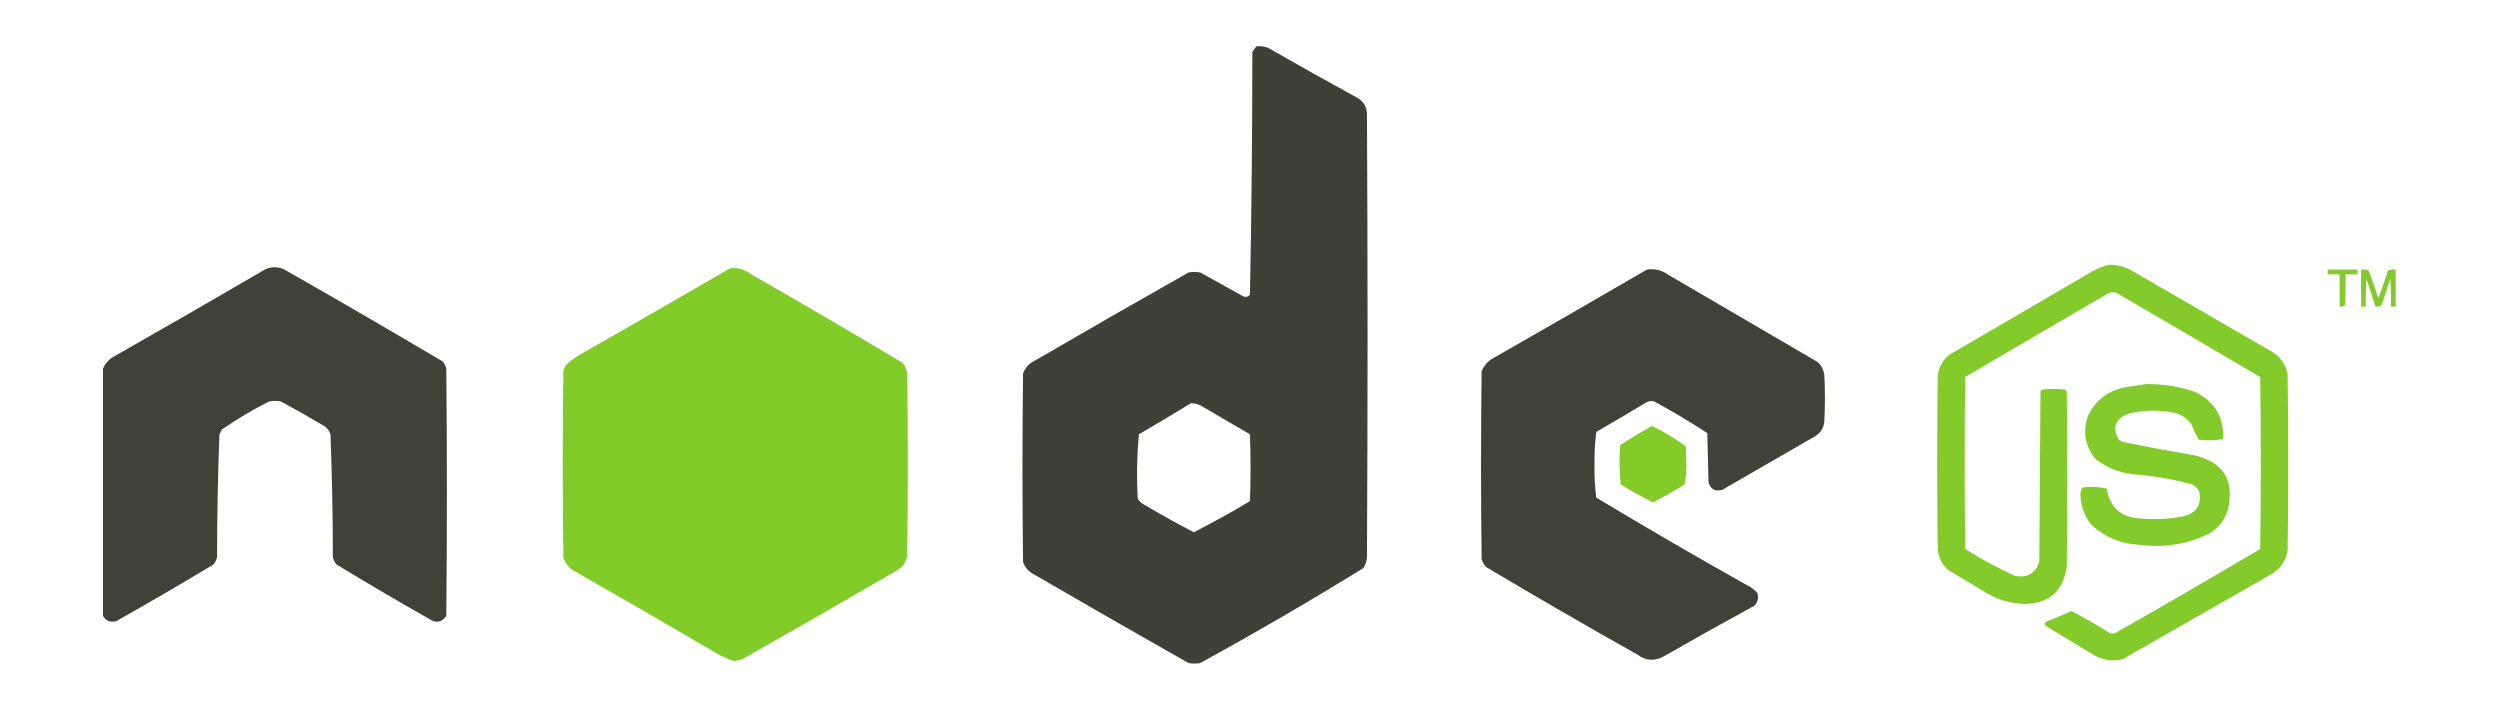
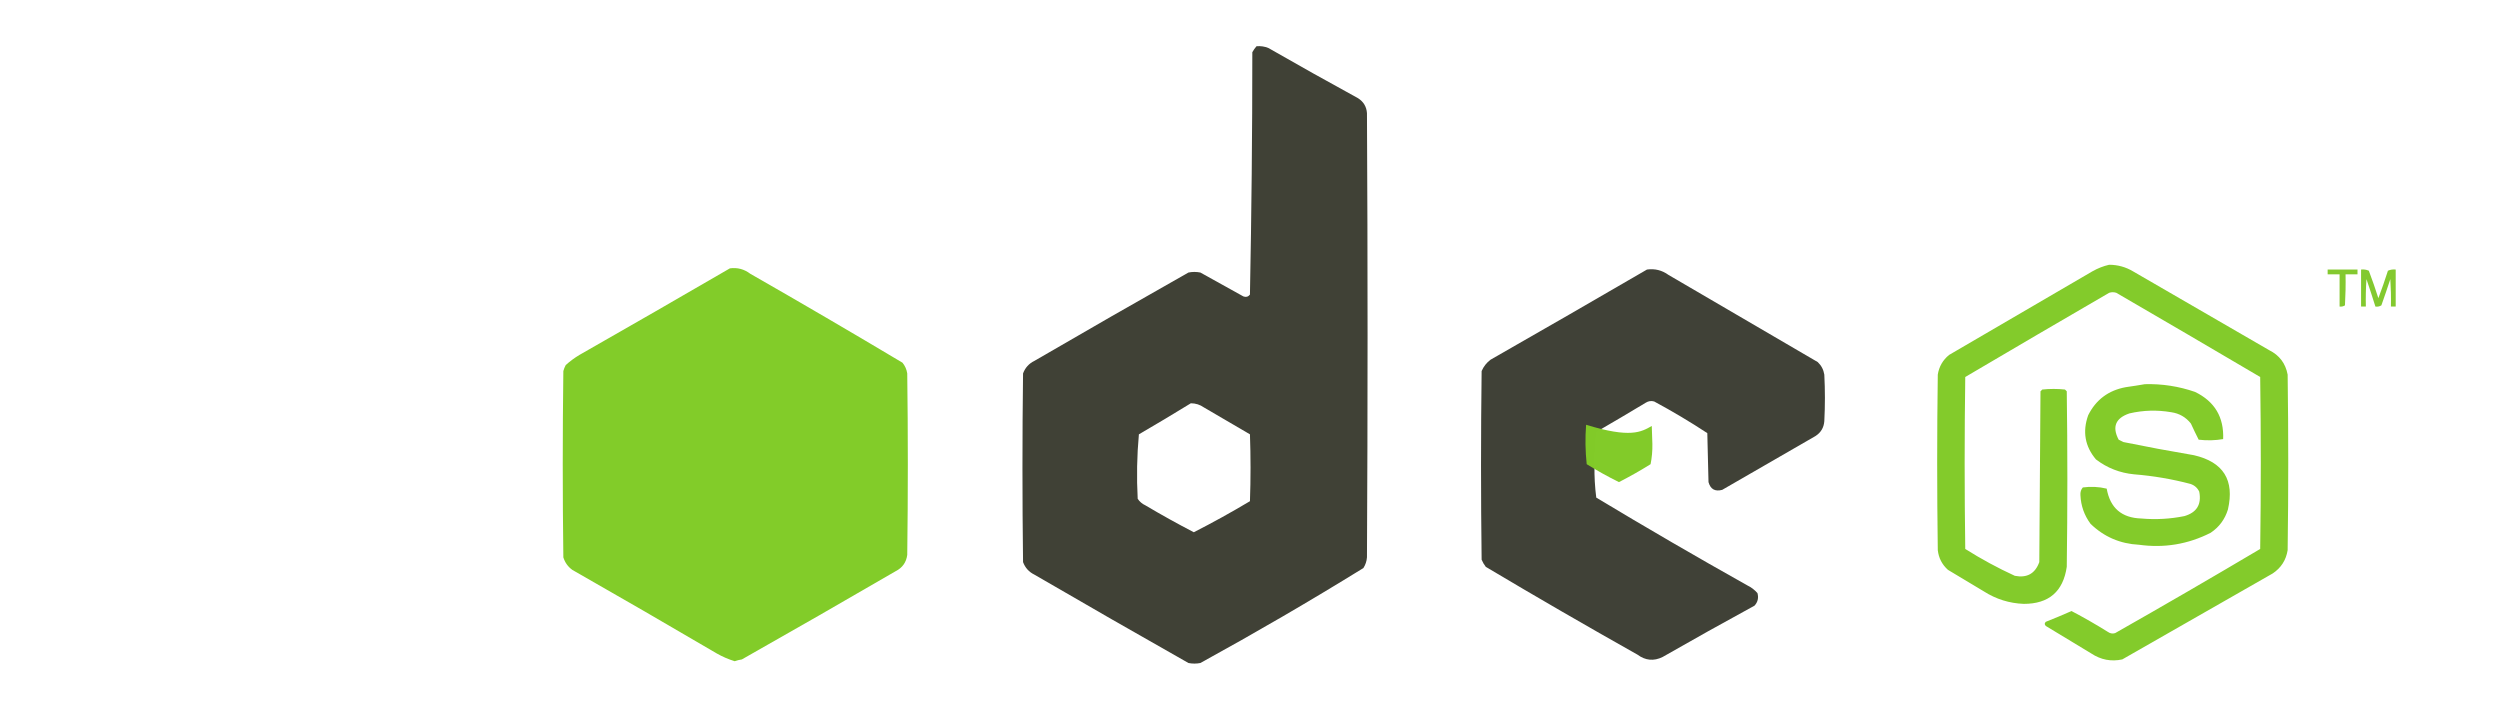
<svg xmlns="http://www.w3.org/2000/svg" version="1.1" id="Layer_1" x="0px" y="0px" viewBox="0 0 1930 550" style="enable-background:new 0 0 1930 550;" xml:space="preserve">
  <style type="text/css">
	.st0{opacity:0.997;fill-rule:evenodd;clip-rule:evenodd;fill:#404136;enable-background:new    ;}
	.st1{opacity:0.986;fill-rule:evenodd;clip-rule:evenodd;fill:#82CB29;enable-background:new    ;}
	.st2{opacity:0.996;fill-rule:evenodd;clip-rule:evenodd;fill:#404137;enable-background:new    ;}
	.st3{opacity:0.998;fill-rule:evenodd;clip-rule:evenodd;fill:#82CC29;enable-background:new    ;}
	.st4{opacity:0.966;fill-rule:evenodd;clip-rule:evenodd;fill:#80C829;enable-background:new    ;}
	.st5{opacity:0.976;fill-rule:evenodd;clip-rule:evenodd;fill:#80C82A;enable-background:new    ;}
	.st6{opacity:0.99;fill-rule:evenodd;clip-rule:evenodd;fill:#82CB29;enable-background:new    ;}
	.st7{opacity:0.996;fill-rule:evenodd;clip-rule:evenodd;fill:#82CB29;enable-background:new    ;}
</style>
  <g>
    <path class="st0" d="M970.03,35.7c3.21-0.29,6.28,0.17,9.22,1.38c22.9,13.14,45.95,26.05,69.14,38.72   c4.24,2.7,6.55,6.54,6.91,11.52c0.62,114.31,0.62,228.62,0,342.93c-0.23,3-1.15,5.77-2.77,8.3   c-41.29,25.49-83.24,49.92-125.83,73.29c-3.07,0.61-6.15,0.61-9.22,0c-39.79-22.51-79.43-45.25-118.92-68.22   c-4.2-2.05-7.12-5.28-8.76-9.68c-0.61-48.55-0.61-97.1,0-145.65c1.64-4.4,4.55-7.63,8.76-9.68   c39.49-22.97,79.13-45.71,118.92-68.22c3.07-0.61,6.15-0.61,9.22,0c11.06,6.15,22.12,12.29,33.19,18.44   c2.03,0.76,3.72,0.3,5.07-1.38c1.22-62.3,1.84-124.68,1.84-187.14C967.72,38.62,968.8,37.09,970.03,35.7z M919.33,311.33   c3.7,0,7.08,1.08,10.14,3.23c11.83,6.91,23.66,13.83,35.49,20.74c0.61,17.21,0.61,34.42,0,51.62   c-14.2,8.48-28.64,16.47-43.33,23.97c-12.61-6.54-25.06-13.45-37.34-20.74c-2.5-1.16-4.5-2.85-5.99-5.07   c-0.9-16.68-0.59-33.27,0.92-49.78C892.75,327.44,906.12,319.45,919.33,311.33z" />
  </g>
  <g>
    <path class="st1" d="M1628.24,204.4c6.61,0,12.76,1.69,18.44,5.07c35.03,20.28,70.06,40.56,105.09,60.84   c7.92,3.93,12.68,10.23,14.29,18.9c0.62,45.17,0.62,90.34,0,135.51c-1.23,7.67-5.06,13.67-11.52,17.98   c-38.72,22.12-77.44,44.25-116.15,66.37c-8.55,1.85-16.53,0.32-23.97-4.61c-11.68-7.07-23.35-14.13-35.03-21.2   c-1.13-1.09-1.13-2.17,0-3.23c6.67-2.64,13.27-5.41,19.82-8.3c9.54,5,18.92,10.38,28.12,16.13c1.71,1.2,3.56,1.51,5.53,0.92   c37.57-21.31,74.9-42.98,112.01-64.99c0.62-44.25,0.62-88.5,0-132.75c-36.95-21.78-73.98-43.44-111.08-64.99   c-1.84-0.61-3.69-0.61-5.53,0c-37.1,21.55-74.14,43.21-111.08,64.99c-0.62,44.25-0.62,88.5,0,132.75   c12.3,7.76,25.05,14.68,38.26,20.74c9.4,1.83,15.7-1.7,18.9-10.6c0.3-43.94,0.62-87.88,0.92-131.83c0.46-0.46,0.92-0.92,1.38-1.38   c5.84-0.61,11.68-0.61,17.52,0c0.46,0.46,0.92,0.92,1.38,1.38c0.62,45.17,0.62,90.34,0,135.51c-2.78,19.07-13.85,28.6-33.19,28.58   c-11.15-0.42-21.43-3.65-30.88-9.68c-9.22-5.53-18.44-11.06-27.66-16.59c-4.53-4.05-7.14-9.12-7.84-15.21   c-0.62-45.17-0.62-90.34,0-135.51c0.98-6.2,3.9-11.27,8.76-15.21c36.87-21.51,73.75-43.02,110.62-64.53   C1619.5,207.11,1623.79,205.42,1628.24,204.4z" />
  </g>
  <g>
-     <path class="st2" d="M79.52,475.42c0-63.61,0-127.22,0-190.82c1.46-3.66,3.92-6.58,7.37-8.76c38.56-21.89,76.97-44.02,115.23-66.37   c5.21-3.45,10.74-4.06,16.59-1.84c41.25,23.47,82.27,47.28,123.07,71.44c1.33,1.64,2.25,3.48,2.77,5.53   c0.61,63.61,0.61,127.22,0,190.82c-3.56,5.18-8.02,5.95-13.37,2.3c-24.04-13.63-47.86-27.61-71.44-41.94   c-1.33-1.64-2.25-3.48-2.77-5.53c-0.03-31.69-0.65-63.34-1.84-94.95c-0.81-2.4-2.2-4.4-4.15-5.99   c-11.22-6.69-22.59-13.14-34.11-19.36c-3.07-0.61-6.15-0.61-9.22,0c-12.67,6.41-24.81,13.63-36.41,21.66   c-0.61,1.23-1.23,2.46-1.84,3.69c-1.2,31.61-1.81,63.27-1.84,94.95c-0.52,2.05-1.44,3.89-2.77,5.53   c-24.82,14.95-49.86,29.54-75.13,43.79C85.16,480.7,81.78,479.32,79.52,475.42z" />
-   </g>
+     </g>
  <g>
    <path class="st3" d="M563.49,207.16c5.79-0.77,11.01,0.61,15.67,4.15c39.41,22.54,78.58,45.44,117.54,68.68   c1.98,2.42,3.21,5.19,3.69,8.3c0.61,46.71,0.61,93.41,0,140.12c-0.76,5.68-3.68,9.83-8.76,12.45   c-39.49,22.97-79.13,45.71-118.92,68.22c-1.9,0.29-3.74,0.75-5.53,1.38c-4.81-1.49-9.42-3.48-13.83-5.99   c-37.03-21.74-74.21-43.25-111.54-64.53c-3.37-2.45-5.68-5.68-6.91-9.68c-0.61-47.94-0.61-95.87,0-143.81   c0.43-1.61,1.05-3.15,1.84-4.61c3.27-2.97,6.81-5.58,10.6-7.84C486.21,251.84,524.93,229.57,563.49,207.16z" />
  </g>
  <g>
    <path class="st2" d="M1271.48,208.08c6.09-0.84,11.62,0.55,16.59,4.15c38.41,22.43,76.82,44.86,115.23,67.3   c2.78,2.64,4.47,5.87,5.07,9.68c0.62,11.98,0.62,23.97,0,35.95c-0.37,4.99-2.67,8.83-6.91,11.52   c-23.97,13.83-47.94,27.66-71.9,41.48c-5.55,1.51-9.09-0.49-10.6-5.99c-0.3-12.6-0.62-25.2-0.92-37.8   c-13.29-8.72-26.96-16.87-41.02-24.43c-2.28-0.65-4.42-0.34-6.45,0.92c-12.68,7.64-25.42,15.17-38.26,22.59   c-1.04,8.54-1.5,17.14-1.38,25.81c-0.13,8.39,0.33,16.68,1.38,24.89c38.5,23.17,77.36,45.75,116.61,67.76   c3.02,1.44,5.64,3.44,7.84,5.99c1.01,3.69,0.24,6.92-2.3,9.68c-23.81,12.98-47.47,26.19-70.98,39.64   c-6.79,3.33-13.25,2.71-19.36-1.84c-39.33-22.12-78.35-44.71-117.08-67.76c-1.31-1.69-2.39-3.54-3.23-5.53   c-0.62-48.55-0.62-97.1,0-145.65c1.54-3.54,3.84-6.46,6.91-8.76C1191.13,254.61,1231.38,231.41,1271.48,208.08z" />
  </g>
  <g>
    <path class="st4" d="M1796.94,208.08c7.68,0,15.37,0,23.05,0c0,1.23,0,2.46,0,3.69c-3.07,0-6.15,0-9.22,0   c0.16,8,0,15.99-0.46,23.97c-1.25,0.81-2.64,1.12-4.15,0.92c0-8.3,0-16.59,0-24.89c-3.07,0-6.15,0-9.22,0   C1796.94,210.54,1796.94,209.31,1796.94,208.08z" />
  </g>
  <g>
    <path class="st5" d="M1849.48,208.08c0,9.53,0,19.05,0,28.58c-1.23,0-2.46,0-3.69,0c0.16-7.07,0-14.14-0.46-21.2   c-2.21,6.8-4.52,13.56-6.91,20.28c-1.43,0.88-2.96,1.18-4.61,0.92c-2.2-7.07-4.51-14.14-6.91-21.2c-0.46,7.06-0.62,14.13-0.46,21.2   c-1.23,0-2.46,0-3.69,0c0-9.53,0-19.05,0-28.58c2.11-0.24,4.11,0.07,5.99,0.92c2.64,7,5.1,14.07,7.37,21.2   c2.64-7,5.1-14.07,7.37-21.2C1845.37,208.15,1847.37,207.85,1849.48,208.08z" />
  </g>
  <g>
    <path class="st6" d="M1655.89,296.58c13.28-0.34,26.19,1.65,38.72,5.99c15.15,7.39,22.36,19.52,21.66,36.41   c-6.22,1.06-12.53,1.21-18.9,0.46c-2.06-4.06-4.06-8.21-5.99-12.45c-3.89-4.94-8.96-7.86-15.21-8.76   c-10.81-1.87-21.56-1.57-32.27,0.92c-10.73,3.63-13.5,10.39-8.3,20.28c1.23,0.61,2.46,1.23,3.69,1.84   c18.07,3.68,36.19,7.06,54.39,10.14c22.74,5.23,31.5,19.21,26.27,41.94c-2.33,7.59-6.78,13.59-13.37,17.98   c-17.38,8.84-35.81,11.91-55.31,9.22c-14.53-0.74-26.97-6.12-37.34-16.13c-4.87-6.56-7.48-13.94-7.84-22.12   c-0.19-2.31,0.41-4.31,1.84-5.99c6.25-0.85,12.39-0.54,18.44,0.92c2.64,14.92,11.54,22.61,26.73,23.05   c11.16,0.99,22.23,0.37,33.19-1.84c9.61-2.77,13.44-9.06,11.52-18.9c-1.44-2.98-3.74-4.97-6.91-5.99   c-14.21-3.74-28.65-6.19-43.33-7.37c-11-1.05-20.82-4.89-29.5-11.52c-8.51-10.1-10.51-21.47-5.99-34.11   c5.99-12,15.67-19.22,29.04-21.66C1646.2,298.17,1651.12,297.41,1655.89,296.58z" />
  </g>
  <g>
-     <path class="st7" d="M1275.17,328.85c9.26,4.4,18.02,9.63,26.27,15.67c0.16,4.61,0.3,9.22,0.46,13.83   c0.11,5.32-0.35,10.55-1.38,15.67c-7.96,4.97-16.1,9.58-24.43,13.83c-8.51-4.2-16.81-8.81-24.89-13.83   c-1.08-10.13-1.23-20.27-0.46-30.42C1258.79,338.44,1266.93,333.52,1275.17,328.85z" />
+     <path class="st7" d="M1275.17,328.85c0.16,4.61,0.3,9.22,0.46,13.83   c0.11,5.32-0.35,10.55-1.38,15.67c-7.96,4.97-16.1,9.58-24.43,13.83c-8.51-4.2-16.81-8.81-24.89-13.83   c-1.08-10.13-1.23-20.27-0.46-30.42C1258.79,338.44,1266.93,333.52,1275.17,328.85z" />
  </g>
</svg>